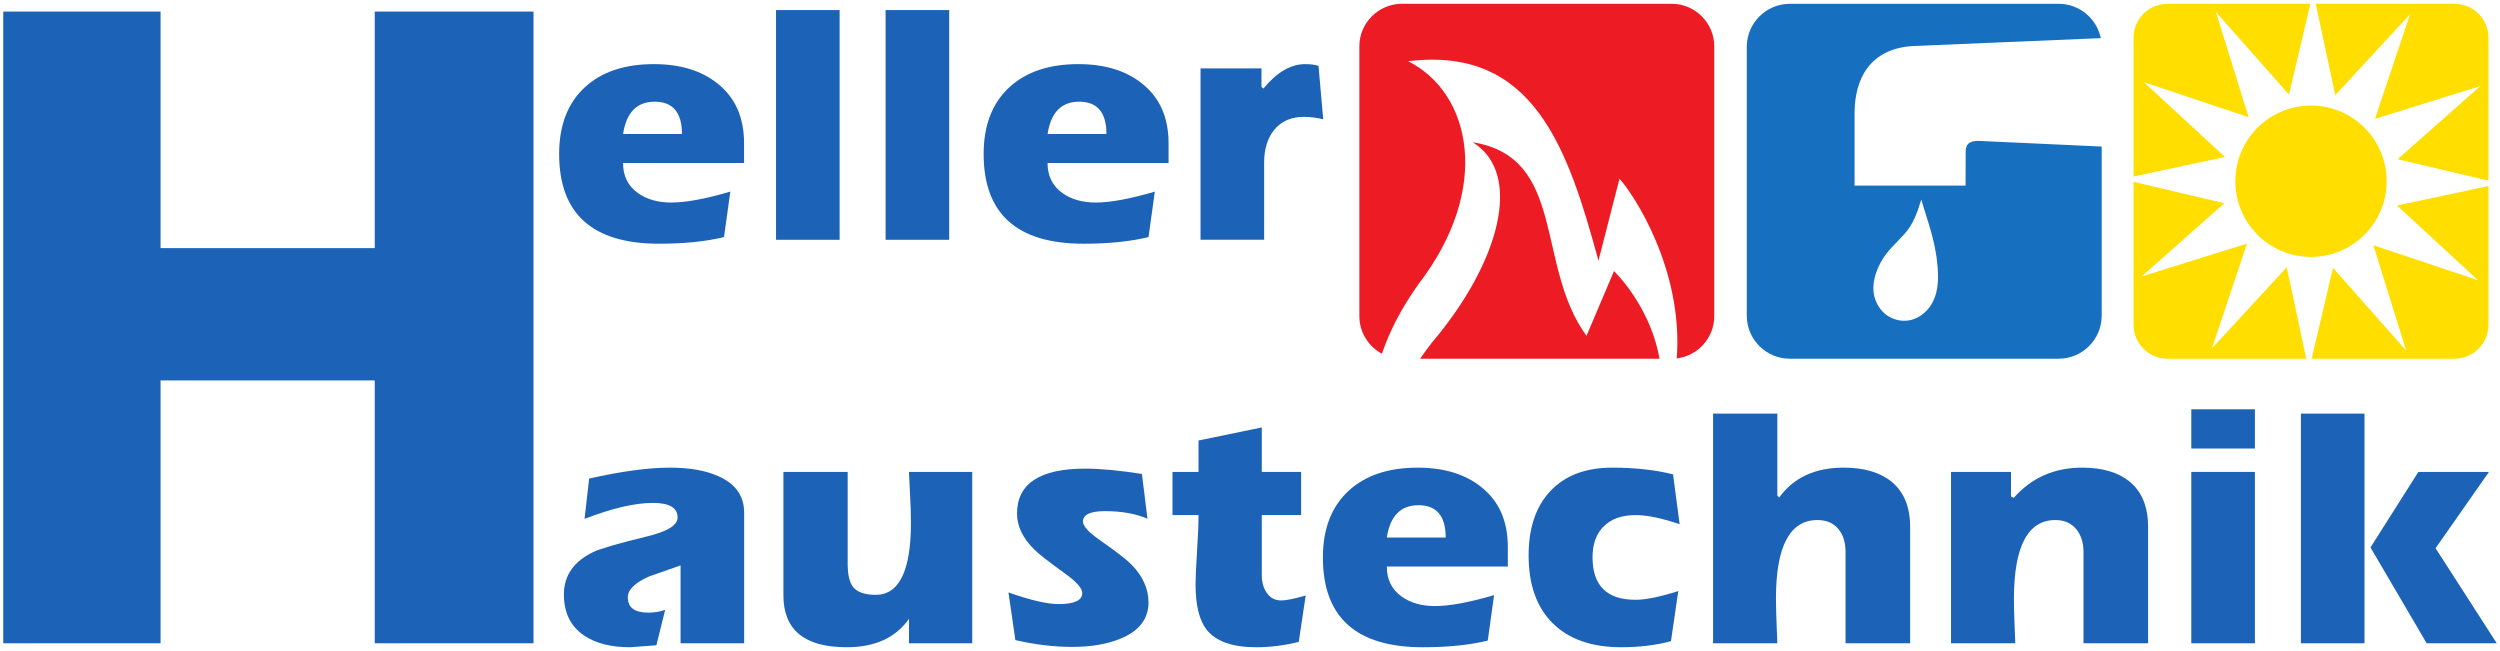
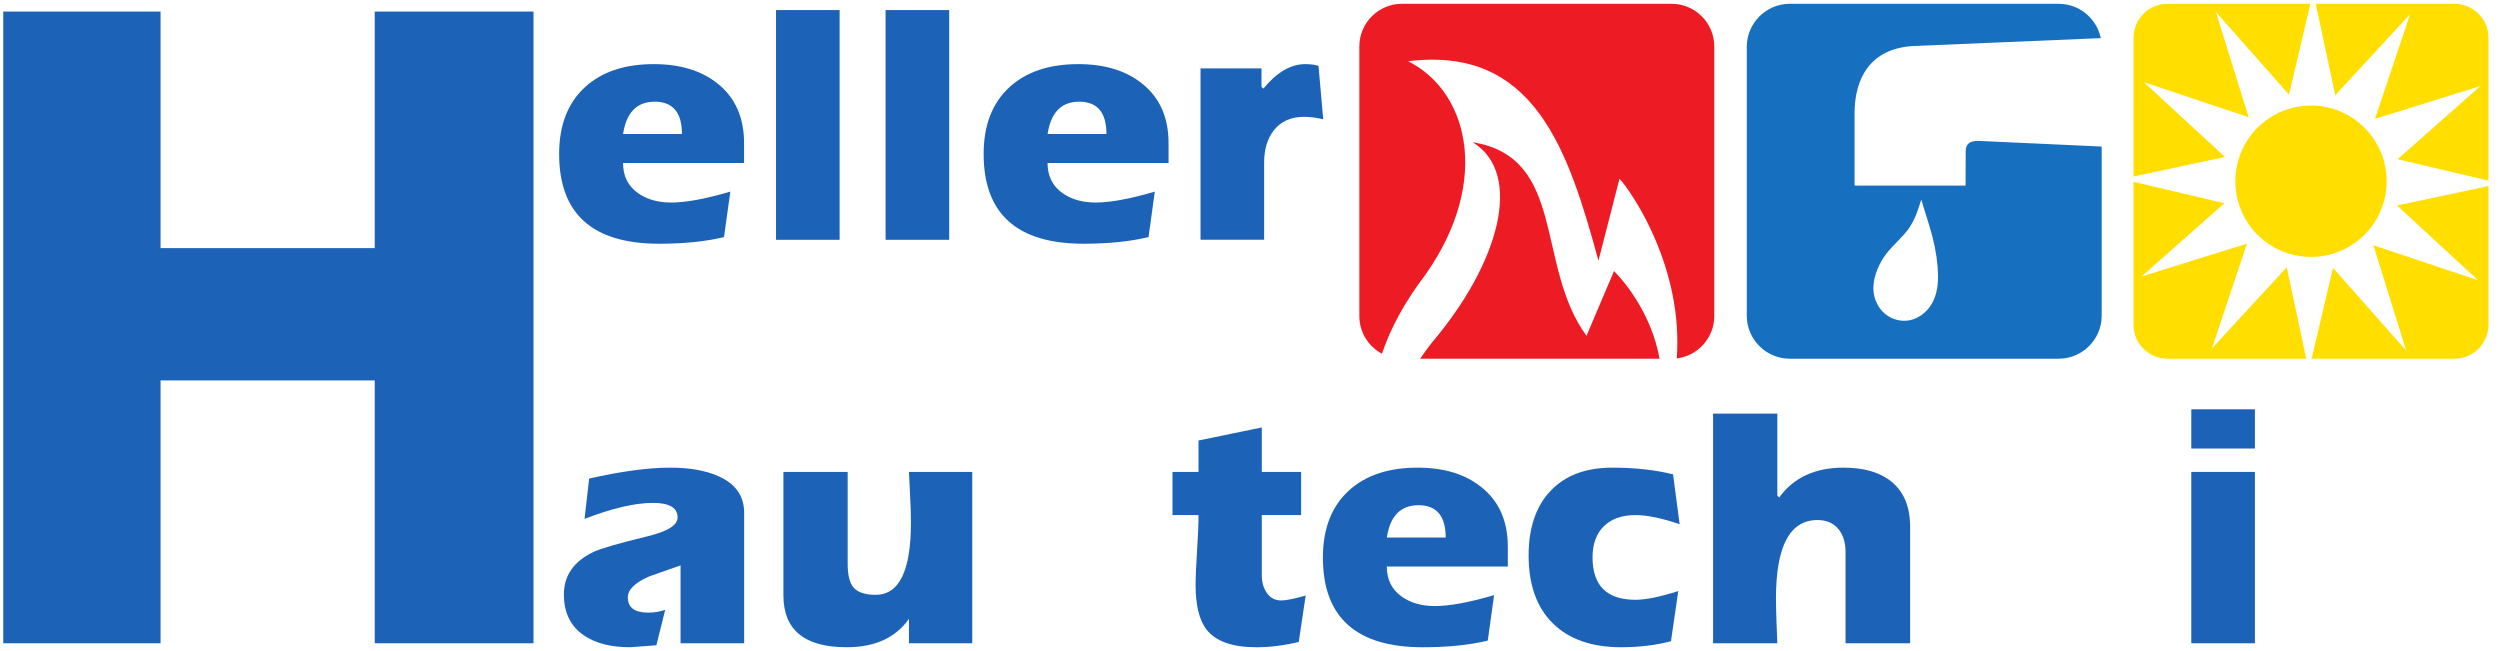
<svg xmlns="http://www.w3.org/2000/svg" xmlns:ns1="http://www.inkscape.org/namespaces/inkscape" xmlns:ns2="http://sodipodi.sourceforge.net/DTD/sodipodi-0.dtd" width="480" height="125" viewBox="0 0 480 125" id="svg2" version="1.1" ns1:version="0.91 r13725" ns2:docname="Logo Firmenname.svg">
  <defs id="defs4" />
  <ns2:namedview id="base" pagecolor="#ffffff" bordercolor="#666666" borderopacity="1.0" ns1:pageopacity="0.0" ns1:pageshadow="2" ns1:zoom="1.52" ns1:cx="321.18421" ns1:cy="75.665025" ns1:document-units="px" ns1:current-layer="layer1" showgrid="false" units="px" ns1:window-width="1680" ns1:window-height="1001" ns1:window-x="0" ns1:window-y="1" ns1:window-maximized="1" />
  <g ns1:label="Ebene 1" ns1:groupmode="layer" id="layer1" transform="translate(0,-927.362)">
    <path d="m 142.86,954.87 0,3.786 -23.231,0 c -0.011,2.478 0.938,4.408 2.847,5.768 1.698,1.213 3.828,1.824 6.39,1.824 2.805,0 6.591,-0.696 11.357,-2.098 l -1.212,8.731 c -3.512,0.854 -7.677,1.276 -12.475,1.276 -12.791,0 -19.182,-5.747 -19.182,-17.231 0,-5.526 1.666,-9.818 4.988,-12.855 3.217,-2.932 7.614,-4.397 13.193,-4.397 5.062,0 9.143,1.244 12.243,3.733 3.396,2.7 5.083,6.517 5.083,11.463 z m -23.231,-1.782 11.305,0 c 0,-4.134 -1.751,-6.201 -5.241,-6.201 -3.406,0 -5.431,2.067 -6.063,6.201 z m 41.58,-23.791 0,44.101 -12.212,0 0,-44.101 12.212,0 z m 21.038,0 0,44.101 -12.212,0 0,-44.101 12.212,0 z m 42.118,25.573 0,3.786 -23.231,0 c -0.01,2.478 0.938,4.408 2.847,5.768 1.698,1.213 3.828,1.824 6.39,1.824 2.805,0 6.591,-0.696 11.357,-2.098 l -1.212,8.731 c -3.512,0.854 -7.677,1.276 -12.475,1.276 -12.791,0 -19.182,-5.747 -19.182,-17.231 0,-5.526 1.667,-9.818 4.988,-12.855 3.217,-2.932 7.614,-4.397 13.192,-4.397 5.062,0 9.143,1.244 12.243,3.733 3.396,2.7 5.083,6.517 5.083,11.463 z m -23.231,-1.782 11.305,0 c 0,-4.134 -1.751,-6.201 -5.241,-6.201 -3.406,0 -5.431,2.067 -6.063,6.201 z m 49.468,-13.414 c 1.054,0 1.898,0.116 2.552,0.337 l 0.907,10.261 c -1.255,-0.316 -2.499,-0.475 -3.723,-0.475 -2.478,0 -4.397,0.865 -5.768,2.594 -1.234,1.582 -1.856,3.659 -1.856,6.211 l 0,14.795 -12.212,0 0,-32.901 11.705,0 0,3.543 0.359,0.337 c 2.573,-3.132 5.252,-4.703 8.036,-4.703" style="fill:#1c63b7;fill-opacity:1;fill-rule:nonzero;stroke:none" id="path4181" ns1:connector-curvature="0" />
    <path d="m 30.827,929.583 0,45.418 41.121,0 0,-45.418 30.486,0 0,121.288 -30.486,0 0,-50.465 -41.121,0 0,50.465 -30.203,0 0,-121.288 30.203,0 z" style="fill:#1c63b7;fill-opacity:1;fill-rule:nonzero;stroke:none" id="path4183" ns1:connector-curvature="0" />
    <g id="g4281" transform="translate(-22.857,87.163)">
      <path ns1:connector-curvature="0" id="path4185" style="fill:#1c63b7;fill-opacity:1;fill-rule:nonzero;stroke:none" d="m 165.736,938.643 0,25.066 -12.212,0 0,-14.953 c -2.014,0.717 -4.028,1.413 -6.032,2.119 -2.731,1.202 -4.091,2.541 -4.091,4.029 0,1.951 1.307,2.921 3.913,2.921 1.16,0 2.246,-0.179 3.258,-0.538 l -1.687,6.802 c -3.111,0.253 -4.788,0.38 -5.041,0.38 -3.68,0 -6.612,-0.749 -8.816,-2.236 -2.605,-1.751 -3.902,-4.376 -3.902,-7.899 0,-3.627 1.887,-6.348 5.673,-8.162 1.35,-0.643 4.851,-1.666 10.504,-3.037 3.765,-0.928 5.652,-2.109 5.652,-3.575 0,-1.867 -1.571,-2.805 -4.724,-2.805 -3.47,0 -7.846,1.023 -13.14,3.069 l 0.886,-7.74 c 6.201,-1.403 11.379,-2.098 15.534,-2.098 3.722,0 6.791,0.537 9.216,1.613 3.343,1.466 5.009,3.807 5.009,7.045" />
      <path ns1:connector-curvature="0" id="path4187" style="fill:#1c63b7;fill-opacity:1;fill-rule:nonzero;stroke:none" d="m 185.419,964.468 c -8.099,0 -12.148,-3.322 -12.148,-9.976 l 0,-23.685 12.338,0 0,17.621 c 0,2.12 0.359,3.617 1.065,4.503 0.812,0.981 2.246,1.476 4.313,1.476 4.513,0 6.77,-4.619 6.77,-13.846 0,-1.592 -0.063,-3.533 -0.19,-5.81 -0.127,-2.278 -0.19,-3.596 -0.19,-3.944 l 12.148,0 0,32.901 -12.148,0 0,-4.703 c -2.542,3.638 -6.528,5.462 -11.959,5.462" />
-       <path ns1:connector-curvature="0" id="path4189" style="fill:#1c63b7;fill-opacity:1;fill-rule:nonzero;stroke:none" d="m 230.781,940.33 c 0,0.875 1.097,2.077 3.279,3.596 3.069,2.141 5.093,3.701 6.053,4.682 2.172,2.235 3.259,4.661 3.259,7.255 0,3.143 -1.772,5.452 -5.304,6.928 -2.573,1.076 -5.694,1.614 -9.375,1.614 -3.448,0 -7.076,-0.433 -10.883,-1.308 l -1.329,-9.154 c 4.197,1.487 7.403,2.236 9.628,2.236 3.027,0 4.545,-0.707 4.545,-2.109 0,-0.907 -1.086,-2.14 -3.258,-3.712 -3.163,-2.278 -5.167,-3.849 -6.011,-4.703 -2.172,-2.162 -3.258,-4.45 -3.258,-6.833 0,-5.769 4.366,-8.647 13.108,-8.647 2.879,0 6.506,0.338 10.872,1.023 l 1.065,8.595 c -2.267,-0.97 -4.977,-1.455 -8.13,-1.455 -2.837,0 -4.26,0.664 -4.26,1.993" />
      <path ns1:connector-curvature="0" id="path4191" style="fill:#1c63b7;fill-opacity:1;fill-rule:nonzero;stroke:none" d="m 265.122,922.266 0,8.542 7.55,0 0,8.289 -7.55,0 0,11.516 c 0,1.308 0.295,2.415 0.886,3.301 0.664,1.044 1.613,1.571 2.847,1.571 0.928,0 2.489,-0.316 4.693,-0.949 l -1.329,8.911 c -2.795,0.686 -5.505,1.023 -8.141,1.023 -4.598,0 -7.782,-1.128 -9.554,-3.375 -1.413,-1.813 -2.119,-4.714 -2.119,-8.731 0,-1.255 0.095,-3.364 0.284,-6.338 0.19,-2.974 0.285,-5.283 0.285,-6.929 l -4.999,0 0,-8.289 4.999,0 0,-6.032 12.148,-2.51 z" />
      <path ns1:connector-curvature="0" id="path4193" style="fill:#1c63b7;fill-opacity:1;fill-rule:nonzero;stroke:none" d="m 312.358,945.181 0,3.786 -23.231,0 c -0.01,2.478 0.938,4.408 2.847,5.768 1.698,1.213 3.828,1.825 6.39,1.825 2.805,0 6.591,-0.696 11.357,-2.098 l -1.212,8.732 c -3.512,0.854 -7.677,1.276 -12.475,1.276 -12.791,0 -19.182,-5.747 -19.182,-17.231 0,-5.526 1.667,-9.818 4.988,-12.855 3.217,-2.932 7.614,-4.397 13.192,-4.397 5.062,0 9.143,1.244 12.243,3.733 3.396,2.7 5.083,6.517 5.083,11.463 z m -23.231,-1.782 11.305,0 c 0,-4.134 -1.751,-6.201 -5.241,-6.201 -3.406,0 -5.431,2.067 -6.063,6.201" />
      <path ns1:connector-curvature="0" id="path4195" style="fill:#1c63b7;fill-opacity:1;fill-rule:nonzero;stroke:none" d="m 328.625,947.216 c 0,5.431 2.752,8.141 8.246,8.141 1.972,0 4.714,-0.559 8.215,-1.677 l -1.403,9.628 c -2.879,0.77 -6.064,1.16 -9.554,1.16 -5.652,0 -10.039,-1.529 -13.129,-4.587 -3.1,-3.058 -4.651,-7.403 -4.651,-13.045 0,-5.209 1.36,-9.301 4.091,-12.264 2.816,-3.058 6.812,-4.587 11.979,-4.587 4.324,0 8.215,0.432 11.663,1.286 l 1.266,9.575 c -3.438,-1.171 -6.264,-1.751 -8.479,-1.751 -2.583,0 -4.608,0.707 -6.063,2.13 -1.455,1.424 -2.183,3.417 -2.183,5.99" />
      <path ns1:connector-curvature="0" id="path4197" style="fill:#1c63b7;fill-opacity:1;fill-rule:nonzero;stroke:none" d="m 377.202,963.709 0,-17.526 c 0,-1.814 -0.443,-3.258 -1.329,-4.355 -0.97,-1.192 -2.32,-1.782 -4.06,-1.782 -5.315,0 -7.972,5.03 -7.972,15.08 0,1.255 0.042,2.847 0.116,4.777 0.084,2.004 0.137,3.269 0.148,3.807 l -12.338,0 0,-44.101 12.338,0 0,15.744 0.358,0.359 c 2.773,-3.818 6.886,-5.726 12.359,-5.726 3.923,0 6.992,0.896 9.196,2.689 2.394,1.951 3.585,4.851 3.585,8.7 l 0,22.335 -12.401,0 z" />
-       <path ns1:connector-curvature="0" id="path4199" style="fill:#1c63b7;fill-opacity:1;fill-rule:nonzero;stroke:none" d="m 422.617,929.985 c 3.923,0 6.97,0.907 9.153,2.71 2.351,1.951 3.522,4.84 3.522,8.679 l 0,22.335 -12.401,0 0,-17.526 c 0,-1.761 -0.454,-3.206 -1.35,-4.334 -0.981,-1.202 -2.33,-1.803 -4.039,-1.803 -5.315,0 -7.973,5.072 -7.973,15.217 0,1.244 0.042,2.805 0.116,4.714 0.084,1.961 0.137,3.206 0.148,3.733 l -12.338,0 0,-32.901 11.516,0 0,4.714 0.527,0.264 c 3.417,-3.87 7.793,-5.8 13.118,-5.8" />
      <path ns1:connector-curvature="0" id="path4201" style="fill:#1c63b7;fill-opacity:1;fill-rule:nonzero;stroke:none" d="m 455.799,930.807 0,32.901 -12.212,0 0,-32.901 12.212,0 z m 0,-12.022 0,7.529 -12.212,0 0,-7.529 12.212,0 z" />
-       <path ns1:connector-curvature="0" id="path4203" style="fill:#1c63b7;fill-opacity:1;fill-rule:nonzero;stroke:none" d="m 476.84,919.608 0,44.101 -12.212,0 0,-44.101 12.212,0 z m 23.896,11.199 -10.25,14.647 11.748,18.254 -13.456,0 -10.788,-18.401 9.196,-14.5 13.551,0 z" />
    </g>
    <path d="m 343.632,928.094 51.643,0 c 3.969,0 7.306,2.841 8.08,6.59 l -36.111,1.518 c -8.253,0.521 -11.166,6.321 -11.166,12.912 l 0,13.878 21.311,0 0.02,-6.443 c -0.014,-1.331 0.535,-2.243 2.702,-2.125 l 23.412,1.074 0,32.488 c 0,4.537 -3.712,8.248 -8.249,8.248 l -51.643,0 c -4.537,0 -8.249,-3.712 -8.249,-8.248 l 0,-51.643 c 0,-4.537 3.712,-8.249 8.249,-8.249 z m 25.257,37.585 c -0.792,2.509 -1.463,4.613 -3.224,6.589 -1.758,1.973 -3.351,3.251 -4.5,5.352 -1.149,2.102 -1.626,4.064 -1.432,5.883 0.193,1.821 1.515,4.555 4.528,5.285 3.021,0.732 5.326,-1.127 6.358,-2.649 1.032,-1.522 1.524,-3.479 1.482,-5.861 -0.045,-2.386 -0.398,-4.861 -1.062,-7.419 -0.665,-2.56 -1.786,-5.828 -2.149,-7.181" style="fill:#176fc0;fill-opacity:1;fill-rule:evenodd;stroke:none" id="path4205" ns1:connector-curvature="0" />
    <g id="g4274" transform="translate(-22.857,87.163)" style="fill:#ffde00;fill-opacity:1">
      <path ns1:connector-curvature="0" id="path4207" style="fill:#ffde00;fill-opacity:1;fill-rule:evenodd;stroke:none" d="m 465.658,909.071 -26.671,0 c -3.563,0 -6.487,-2.923 -6.487,-6.496 l 0,-27.461 17.43,4.108 -15.889,14.055 20.232,-6.299 -6.731,20.109 14.365,-15.568 3.751,17.552 z" />
      <path ns1:connector-curvature="0" id="path4209" style="fill:#ffde00;fill-opacity:1;fill-rule:evenodd;stroke:none" d="m 500.64,875.913 0,26.662 c 0,3.573 -2.924,6.496 -6.496,6.496 l -27.451,0 4.099,-17.439 14.055,15.888 -6.299,-20.231 20.11,6.731 -15.569,-14.365 17.552,-3.742 z" />
      <path ns1:connector-curvature="0" id="path4211" style="fill:#ffde00;fill-opacity:1;fill-rule:evenodd;stroke:none" d="m 467.482,840.931 26.662,0 c 3.572,0 6.496,2.915 6.496,6.487 l 0,27.461 -17.439,-4.108 15.888,-14.055 -20.232,6.299 6.741,-20.109 -14.374,15.569 -3.742,-17.543 z" />
      <path ns1:connector-curvature="0" id="path4213" style="fill:#ffde00;fill-opacity:1;fill-rule:evenodd;stroke:none" d="m 438.987,840.931 27.461,0 -4.108,17.43 -14.046,-15.888 6.299,20.232 -20.119,-6.731 15.578,14.365 -17.552,3.742 0,-26.662 c 0,-3.572 2.924,-6.487 6.487,-6.487" />
      <path ns1:connector-curvature="0" id="path4215" style="fill:#ffde00;fill-opacity:1;fill-rule:evenodd;stroke:none" d="m 466.57,860.467 c 8.019,0 14.525,6.505 14.525,14.534 0,8.019 -6.505,14.524 -14.525,14.524 -8.029,0 -14.525,-6.506 -14.525,-14.524 0,-8.029 6.496,-14.534 14.525,-14.534" />
    </g>
    <path d="m 269.158,928.094 51.818,0 c 4.489,0 8.161,3.673 8.161,8.161 l 0,51.818 c 0,4.163 -3.16,7.624 -7.199,8.104 1.28,-17.336 -8.475,-31.75 -10.996,-34.498 l -4.037,15.73 c -5.805,-21.241 -12.293,-41.294 -36.542,-38.287 12.133,6.094 16.131,24.473 1.918,42.885 -3.318,4.698 -5.555,9.117 -6.944,13.269 -2.576,-1.377 -4.339,-4.094 -4.339,-7.204 l 0,-51.818 c 0,-4.489 3.673,-8.161 8.161,-8.161 z m 49.474,68.14 -45.969,0 c 0.691,-1.009 1.442,-2.038 2.258,-3.087 13.121,-15.47 17.562,-32.487 7.835,-38.474 18.08,2.909 11.985,23.664 21.851,37.167 l 5.283,-12.434 c 1.772,1.763 7.179,8.015 8.743,16.829" style="fill:#ed1c24;fill-opacity:1;fill-rule:evenodd;stroke:none" id="path4225" ns1:connector-curvature="0" />
  </g>
</svg>